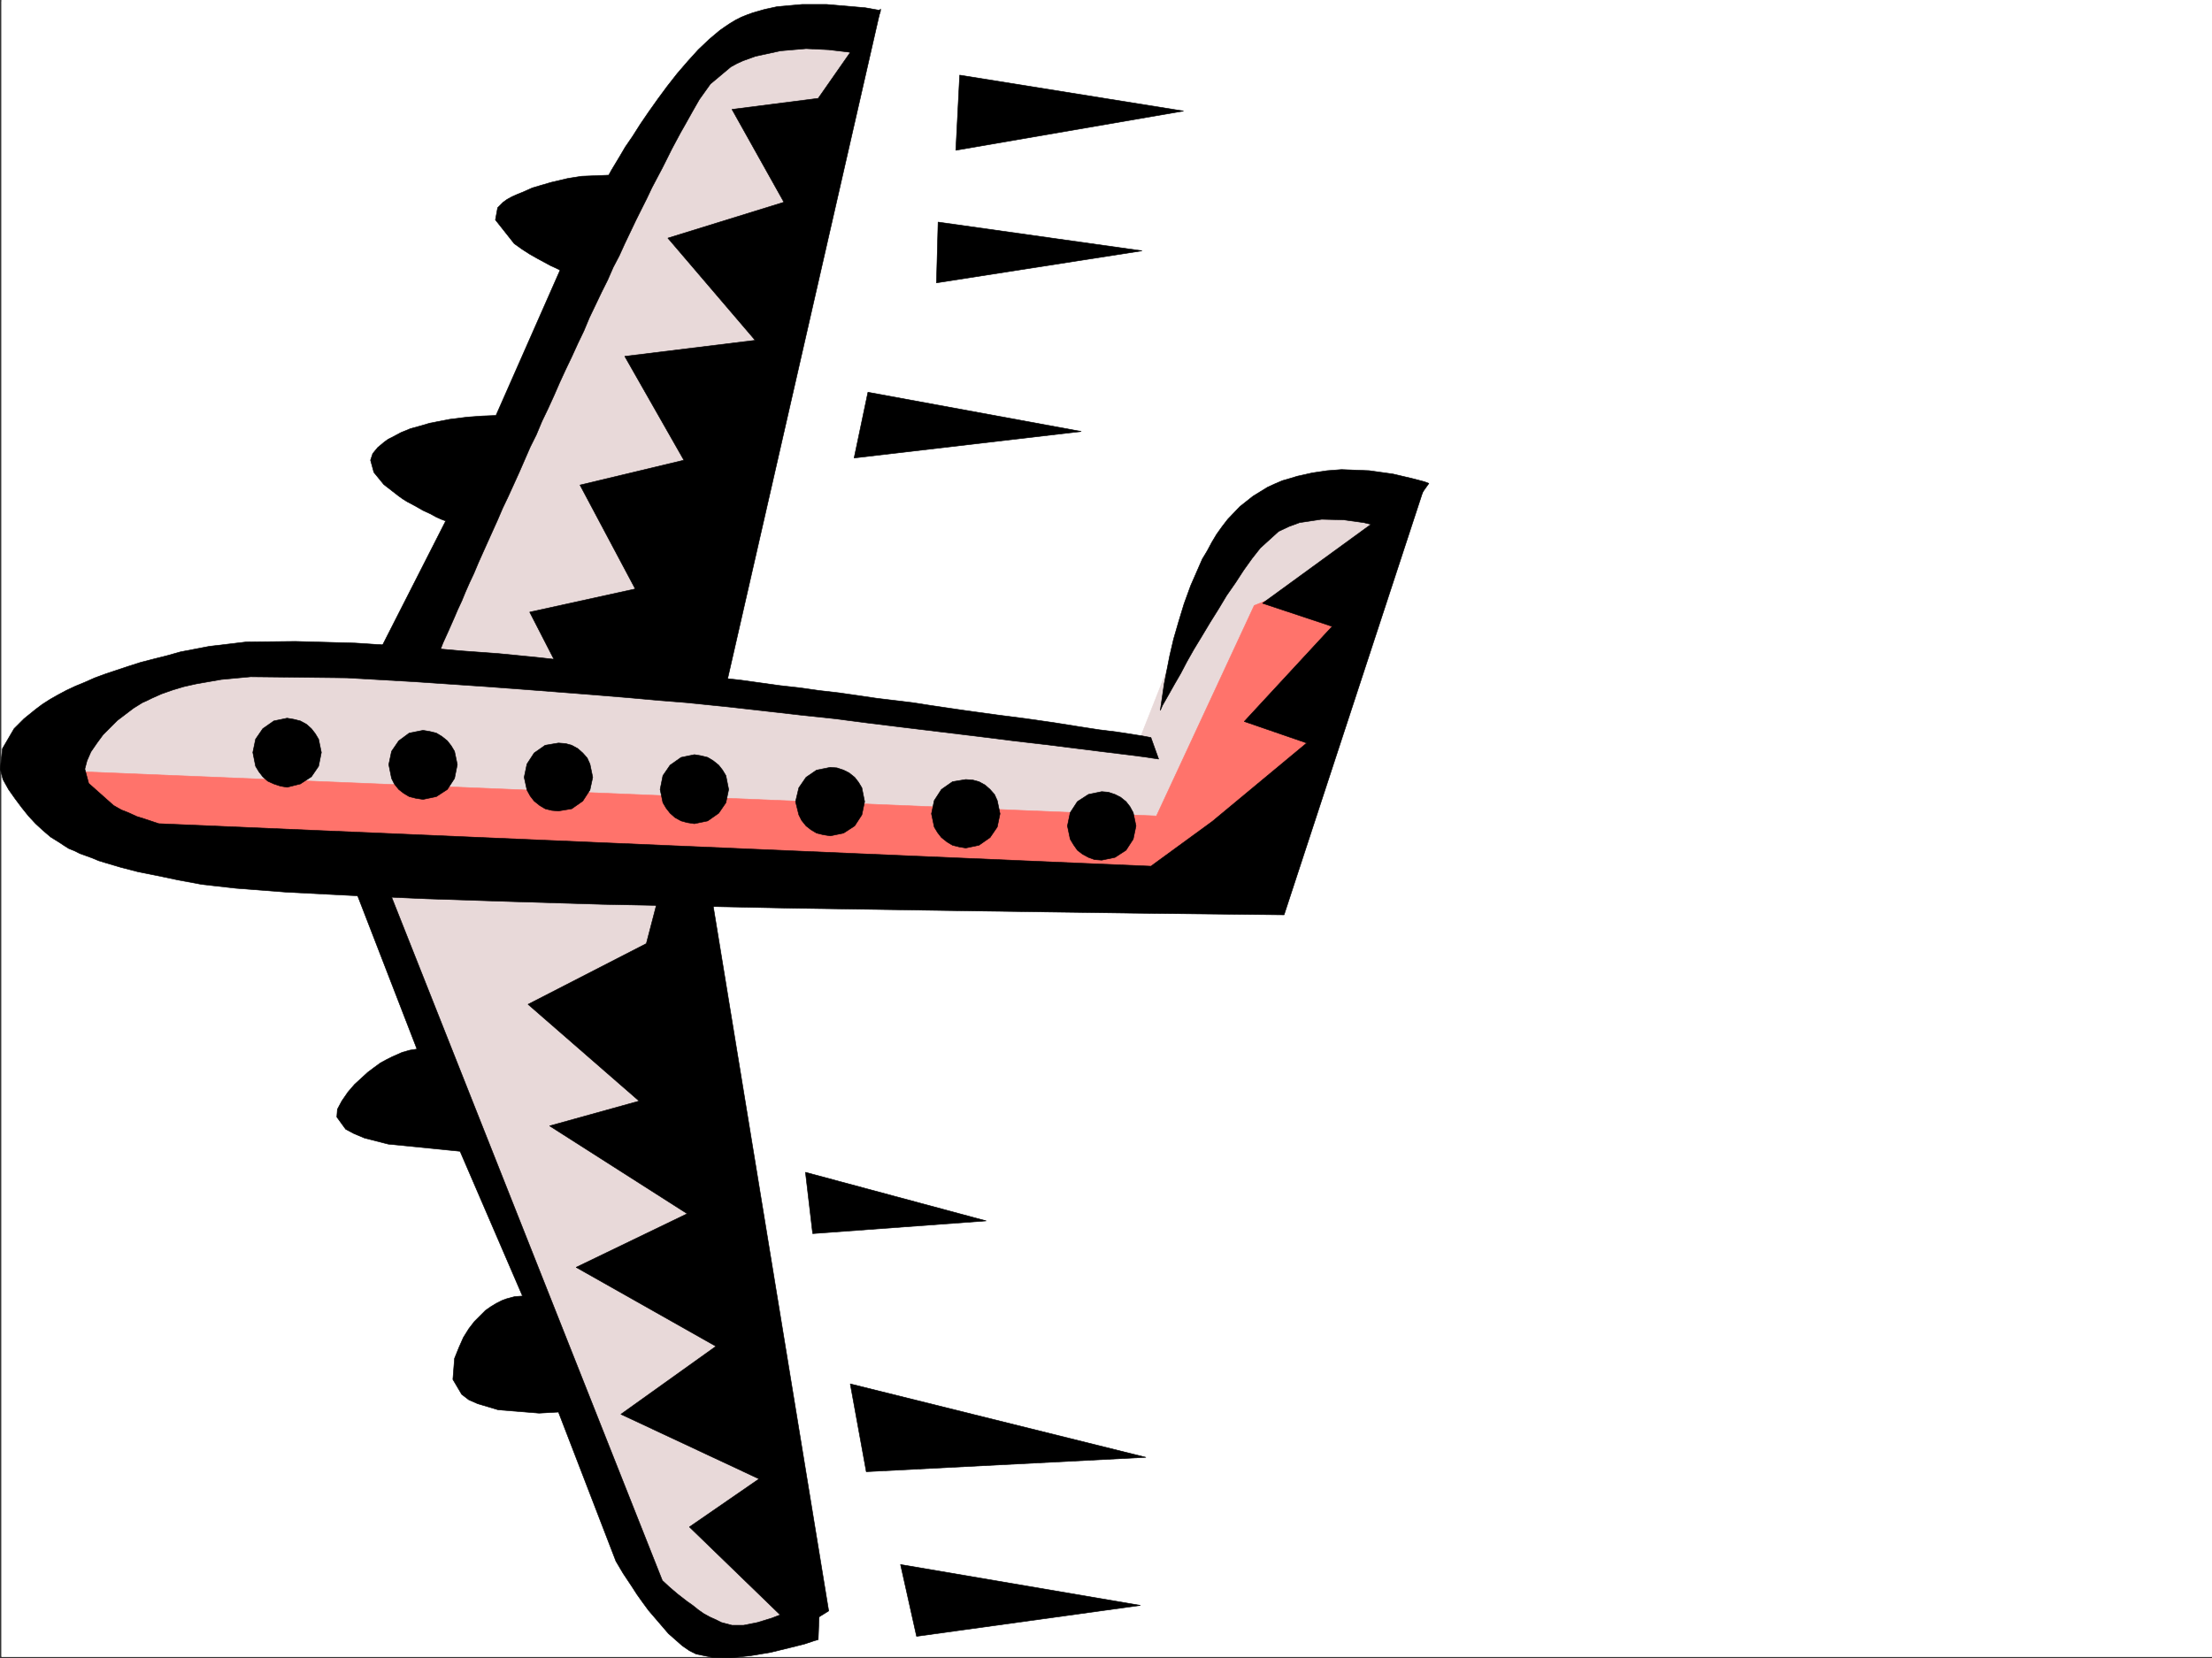
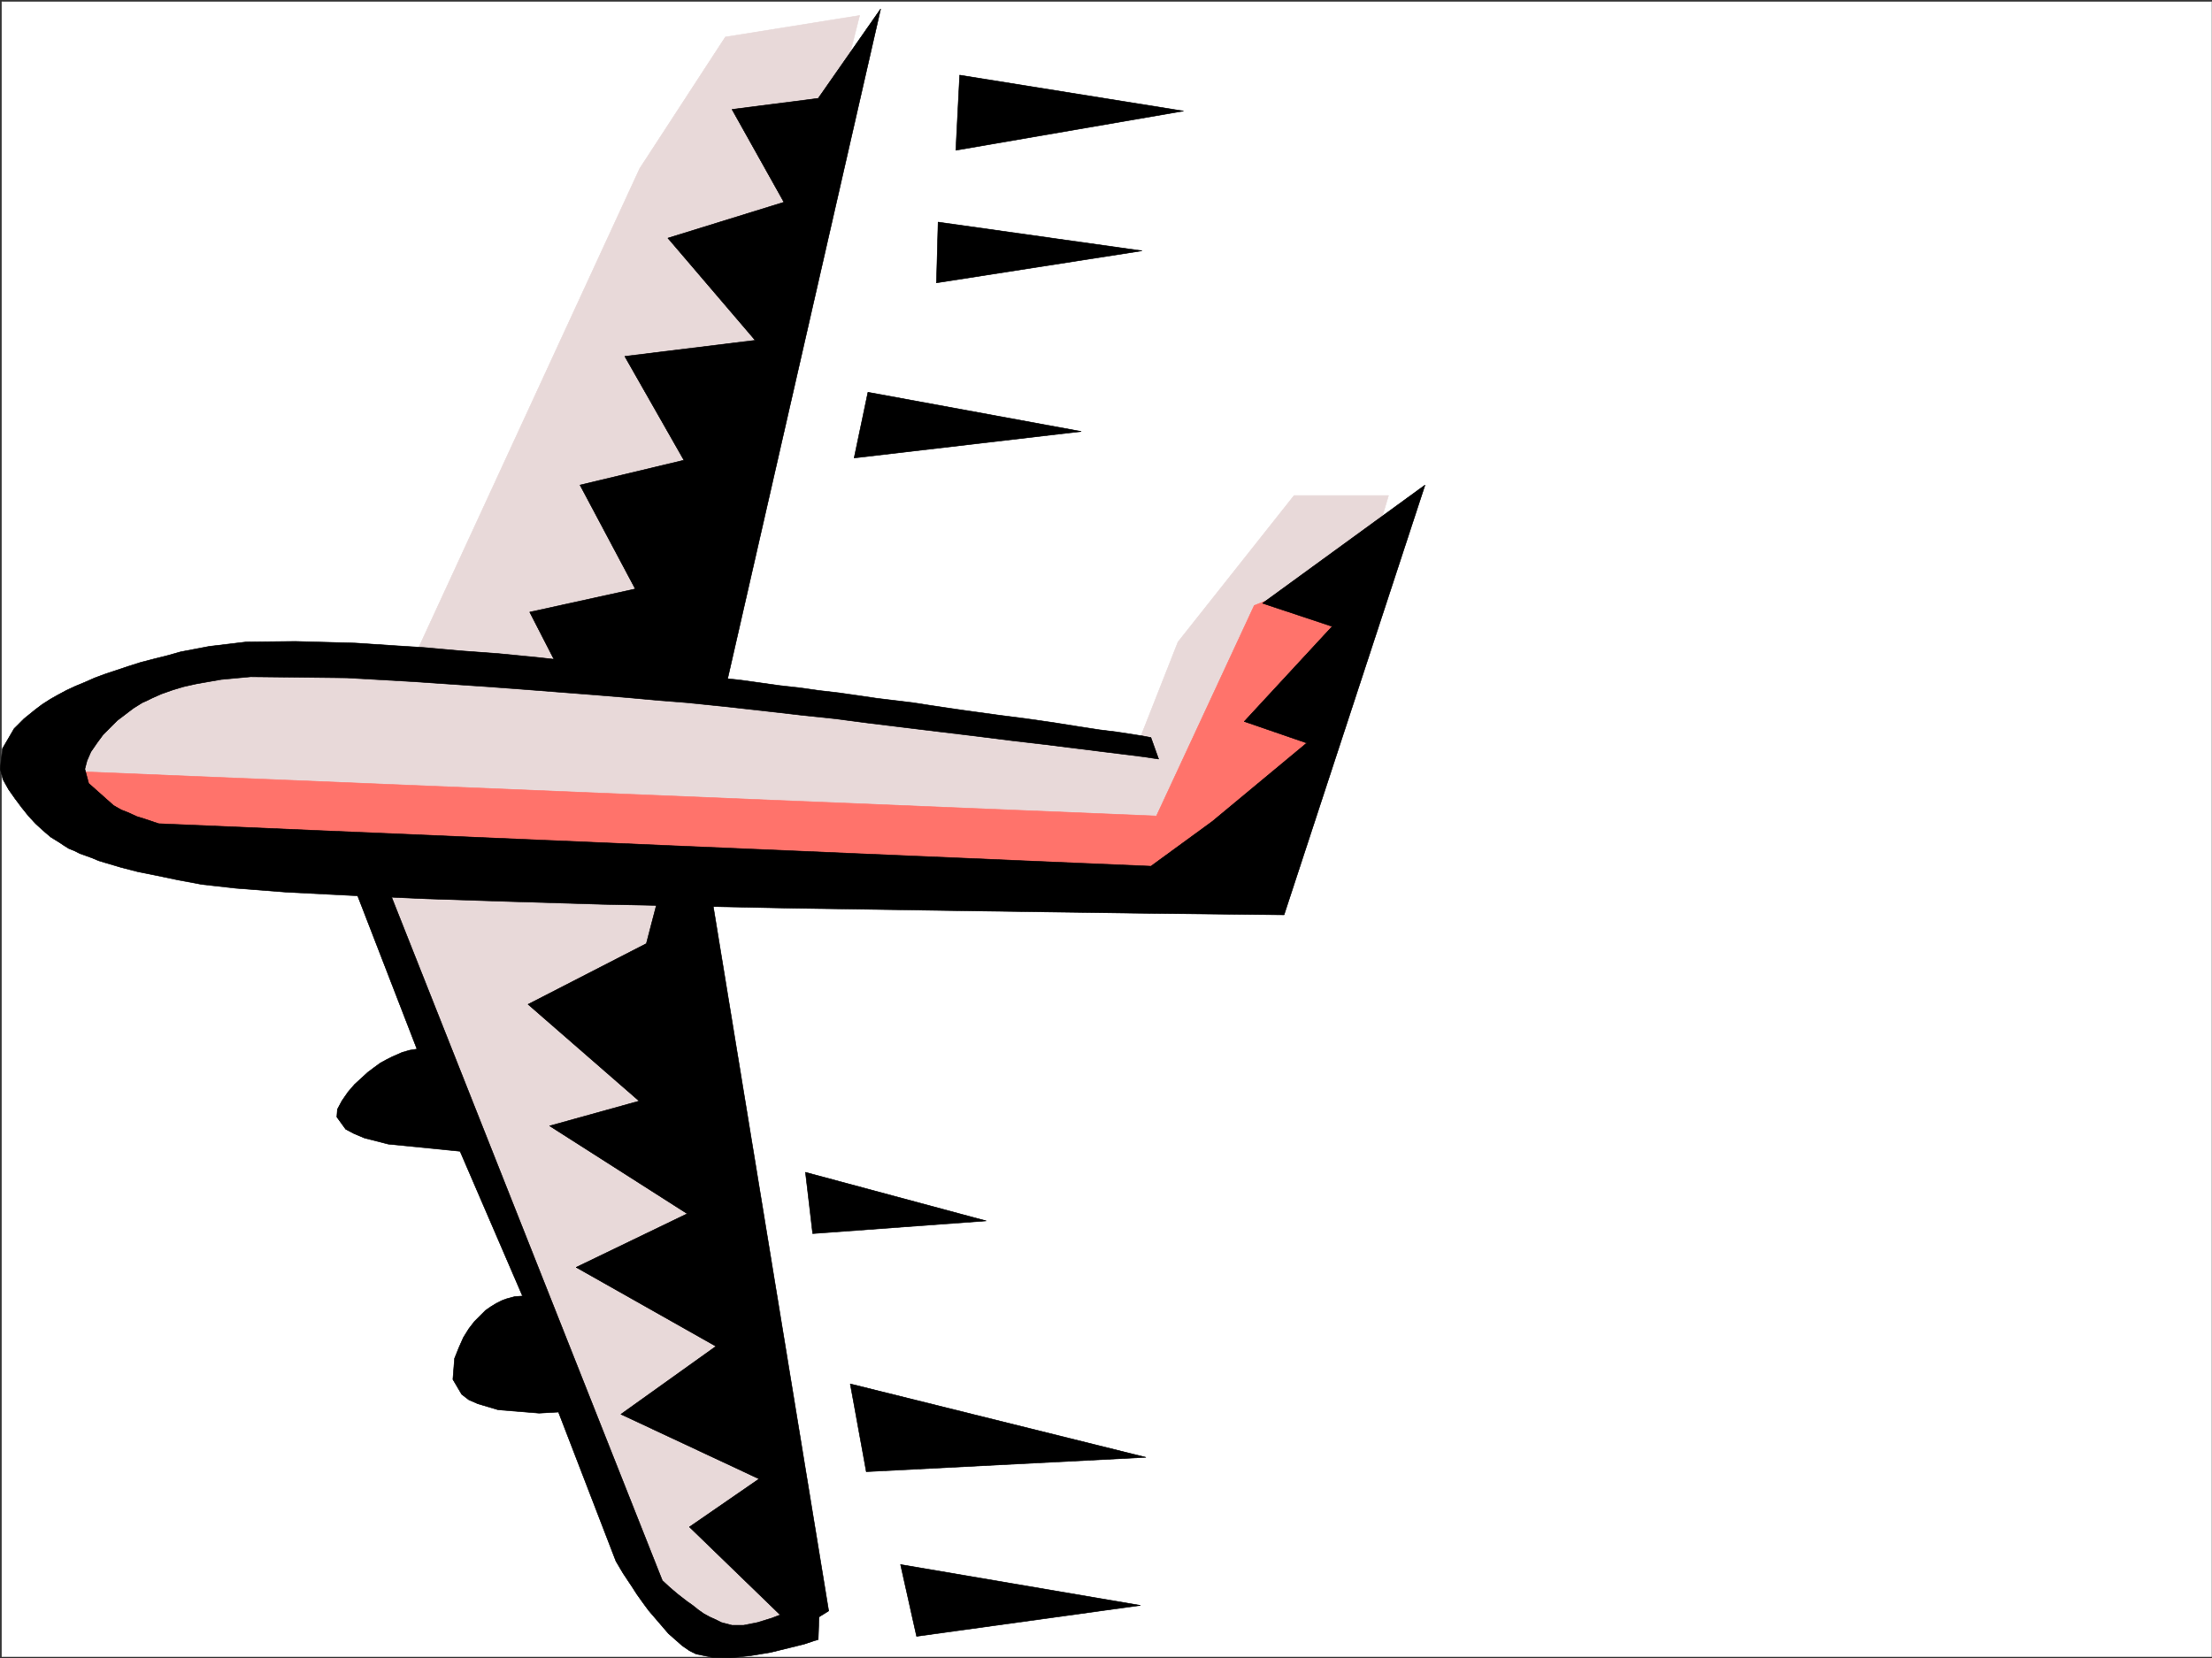
<svg xmlns="http://www.w3.org/2000/svg" width="2998.869" height="2248.153">
  <rect width="100%" height="100%" fill="#333333" stroke="none" />
  <defs>
    <clipPath id="a">
      <path d="M0 0h2997v2244.137H0Zm0 0" />
    </clipPath>
    <clipPath id="b">
      <path d="M454 1196h657v1050.09H454Zm0 0" />
    </clipPath>
  </defs>
-   <path fill="#fff" d="M1.854 2246.297h2997.015V0H1.854Zm0 0" />
  <g clip-path="url(#a)" transform="translate(1.854 2.16)">
    <path fill="#fff" fill-rule="evenodd" stroke="#fff" stroke-linecap="square" stroke-linejoin="bevel" stroke-miterlimit="10" stroke-width=".743" d="M.742 2244.137h2995.531V-2.16H.743Zm0 0" />
  </g>
  <path fill="#e8d9d9" fill-rule="evenodd" stroke="#e8d9d9" stroke-linecap="square" stroke-linejoin="bevel" stroke-miterlimit="10" stroke-width=".743" d="M1165.432 20.957 983.38 50.164 867.252 228.461 565.283 883.074l-331.918 20.254L63.28 986.453l41.211 132.59 369.38 53.918 409.847 1002.172 99.664 53.918 111.629-20.215-173.836-1014.918h803.973l157.34-522.063h-128.133l-157.336 198.512-53.961 137.043-609.137-74.875zm0 0" />
  <path fill="#ff736b" fill-rule="evenodd" stroke="#ff736b" stroke-linecap="square" stroke-linejoin="bevel" stroke-miterlimit="10" stroke-width=".743" d="m76.026 1044.871 1491.78 61.426 132.59-285.39 165.59-66.669-144.593 405.977-298.957 33.703-1151.614-33.703-170.085-62.168zm0 0" />
  <path fill-rule="evenodd" stroke="#000" stroke-linecap="square" stroke-linejoin="bevel" stroke-miterlimit="10" stroke-width=".743" d="m1560.303 999.945-12.004-2.27-33.707-5.238-23.965-2.972-29.21-4.496-33-5.278-36.716-5.242-40.43-5.238-43.476-5.98-45.71-6.727-23.966-3.754-24.714-3.012-24.75-2.972-25.454-3.75-26.234-3.754-26.238-3.012-26.196-3.715-26.98-3.012-26.977-3.753-26.98-3.754-27.723-2.97-27.722-3.01-55.442-6.727-55.445-5.98-54.7-6.024-53.921-5.98-53.215-5.24-51.688-3.753-49.46-4.496-47.196-2.973-45.707-3.011-80.937-2.227-66.668.742-50.203 5.98-19.473 3.755-19.469 3.714-18.73 5.278-17.985 4.496-17.246 4.46-16.5 5.278-15.719 5.238-15.714 5.239-14.274 5.242-13.449 5.98-12.746 5.239-12.746 5.984-11.223 6.02-10.52 5.984L57.3 954.98l-8.996 6.762-15.715 12.707-13.492 13.492-15.758 26.977-2.969 27.723 3.715 14.234 7.504 13.45 8.996 12.745 8.992 12.004 8.993 11.223 9.734 10.476 9.738 8.993 10.477 8.996 6.023 3.754 5.98 3.71 6.766 4.5 5.98 3.755 7.47 3.007 7.507 3.754 8.25 2.973 8.25 3.012 8.993 3.754 9.738 2.968 20.215 5.985 23.222 6.02 26.239 5.241 28.464 5.98 32.22 5.981 20.214 2.27 26.234 2.972 68.192 5.239 87.66 4.496 102.64 4.496 114.641 3.754 123.633 3.754 257.746 5.238 248.758 3.754 212.781 2.973 204.531 2.27 191.082-582.747-220.289 160.309 94.387 31.437-119.137 128.832 84.692 29.207-128.133 106.352-83.164 60.683-1344.926-57.672-20.215-6.722-9.734-3.012-9.734-4.496-11.262-4.496-10.48-5.984-33.704-29.95-5.238-19.472 2.973-11.262 5.238-11.965 8.25-12.004 8.25-11.219 9.734-9.738 9.739-9.734 21.738-16.5 5.98-3.715 5.985-3.754 6.765-3.012 5.98-2.972 13.49-6.02 14.976-5.238 15.015-4.496 16.461-3.715 34.485-6.024 39.687-3.714 130.398 1.488 91.376 5.238 98.925 6.727 50.203 3.754 48.68 3.75 47.977 3.754 44.925 3.714 41.993 3.754 37.457 3.012 58.418 5.98 59.937 6.766 38.984 4.457 42.696 4.496 46.453 6.024 48.719 5.98 49.422 5.984 49.46 5.98 47.977 6.024 44.926 5.239 41.953 5.238 35.973 4.496 30.734 3.754 23.223 2.973 20.215 3.011zm0 0" />
-   <path fill-rule="evenodd" stroke="#000" stroke-linecap="square" stroke-linejoin="bevel" stroke-miterlimit="10" stroke-width=".743" d="m1573.049 963.23 5.238-35.933 7.508-38.203 5.238-22.48 6.727-23.227 7.508-24.711 8.992-24.711 10.477-23.969 5.242-12.004 6.761-11.222 5.985-11.22 6.726-11.26 7.504-10.481 7.508-9.735 16.461-17.242 17.988-14.234 9.735-5.98 9.734-5.985 9.738-4.496 10.516-4.496 10.48-3.012 9.735-2.969 20.215-4.5 20.254-3.008 19.472-1.488 37.457 1.488 32.219 4.496 25.492 5.98 17.207 4.497 6.02 2.27-46.45 65.14-5.242-1.484-15.011-5.242-21.703-5.239-26.977-3.754-29.992-.742-29.95 4.496-14.23 5.239-14.234 6.726-24.75 22.48-11.223 14.235-11.258 15.719-11.222 17.242-12.004 17.242-11.223 18.692-11.262 17.984-11.218 18.73-10.48 17.243-9.735 17.203-8.25 15.757-8.25 14.235-6.727 11.965-9.777 17.242zM389.217 1067.352l17.988-4.497 14.973-9.734 9.738-14.234 3.754-18.727-3.754-17.988-4.5-7.469-5.238-6.762-6.723-5.984-8.25-4.496-8.996-2.23-8.992-1.524-17.984 3.754-14.977 10.48-9.734 14.23-3.754 17.99 3.754 18.726 4.496 7.468 5.238 6.766 6.727 5.98 8.25 3.754 8.992 2.973zm184.316 16.461 17.989-3.754 14.972-9.735 9.739-14.976 3.754-18.727-3.754-17.95-4.496-7.507-5.243-6.723-7.464-6.023-7.508-4.496-8.993-2.227-8.996-1.488-18.726 3.715-14.235 10.52-9.734 14.23-3.754 17.95 3.754 18.726 3.754 7.507 5.98 7.47 6.727 5.237 7.508 4.497 8.992 2.27zm183.575 15.718 17.988-2.972 14.976-10.477 9.735-14.976 3.754-17.243-3.754-17.988-3.754-8.25-5.98-6.723-6.766-5.984-8.211-4.496-8.25-2.266-9.738-.746-17.985 3.012-14.976 10.48-9.735 14.973-3.754 17.988 3.754 17.243 4.496 8.21 5.239 6.766 7.468 5.98 7.508 4.497 8.992 2.23zm184.32 17.242 17.984-3.753 14.977-10.477 9.734-14.234 3.754-17.985-3.754-18.73-4.496-7.469-5.238-6.723-7.508-6.023-7.469-4.496-8.992-2.227-8.992-1.488-17.988 3.715-14.973 10.52-9.738 14.19-3.754 18.731 3.754 17.985 4.457 7.507 5.281 6.727 6.723 5.98 8.25 4.496 8.25 2.27zm184.316 16.5 17.985-3.753 14.976-9.735 9.735-14.976 3.754-17.985-3.754-18.73-4.496-7.508-5.239-6.723-7.507-5.984-7.47-3.754-8.992-3.008-8.992-.746-18.73 3.754-14.23 9.738-9.778 14.23-4.457 18.731 4.457 17.985 3.754 7.468 6.023 7.508 6.727 5.238 7.504 4.496 8.996 2.231zm183.575 16.461 17.945-3.753 15.016-10.477 9.734-14.234 3.754-17.985-3.754-17.945-3.75-8.254-5.984-6.762-6.766-5.984-8.25-4.496-8.211-2.227-9.734-.742-17.985 2.969-15.015 10.48-9.735 15.016-3.754 17.945 3.754 17.984 4.496 7.508 5.239 6.727 7.507 5.98 7.508 4.496 8.992 2.27zm184.316 16.461 17.95-3.714 15.01-9.735 9.74-15.016 3.753-17.945-3.754-17.984-4.496-8.25-5.242-6.727-7.504-5.984-7.508-3.754-8.996-3.008-8.953-.742-17.984 3.75-15.016 9.738-9.734 14.977-3.754 17.984 3.754 17.945 4.496 7.508 5.238 7.508 6.766 5.238 8.25 4.497 8.21 2.972zM516.604 878.578l87.664-172.277-6.024-2.227-6.722-3.012-8.25-4.496-9.739-4.496-10.476-5.984-11.262-5.98-5.98-3.754-5.243-3.754-20.253-15.72-13.45-16.46-4.496-16.5 2.973-8.992 6.762-8.211 8.992-7.508 5.242-3.754 5.98-2.969 11.223-6.023 12.746-5.238 13.488-3.715 12.75-3.754 26.977-5.238 23.969-3.012 20.215-1.484 18.73-.747 86.918-197.023-5.98-2.973-6.727-3.011-8.25-4.496-9.738-5.239-10.516-5.98-10.48-6.727-10.477-7.508-25.496-32.218 3.012-16.461 7.508-7.508 5.238-3.754 6.726-3.71 6.766-3.013 7.465-3.011 13.492-5.98 12.746-3.755 12.746-3.715 22.485-5.28 18.726-2.97 36.715-1.488 3.715-6.762 11.262-18.73 7.468-12.707 9.774-14.234 10.48-16.5 11.219-16.461 12.75-17.985 12.746-17.242 13.488-17.203 14.23-16.504 14.235-15.715 14.977-14.234 14.23-11.965 7.508-5.238 6.727-4.496 7.504-4.497 7.507-3.753 7.47-3.012 8.25-2.973 15.718-4.496 17.242-3.754 33.707-3.008h33l52.434 4.496 20.996 3.754-21.742 60.68-5.98-1.523-17.243-2.973-25.496-3.008-30.692-1.488-34.488 2.973-34.445 7.507-16.5 5.98-8.25 3.755-8.25 4.496-27.723 23.226-14.976 20.957-8.993 15.72-10.476 18.73-5.985 10.515-6.02 11.223-5.983 11.223-5.98 12.003-6.767 13.489-6.726 12.707-7.504 14.234-6.727 14.23-7.507 14.977-7.47 14.973-7.507 15.758-7.504 15.718-7.469 16.461-8.25 15.758-7.507 17.203-8.25 16.5-8.211 17.207-8.25 17.243-7.508 17.984-8.25 17.203-8.211 17.988-8.25 17.242-8.25 17.946-7.508 17.246-8.21 17.984-8.25 17.203-7.509 17.989-8.21 16.46-15.016 34.485-7.465 16.46-7.508 16.5-7.508 15.72-6.726 15.718-6.762 14.977-6.727 14.973-6.726 14.976-6.02 13.488-5.984 14.235-5.98 12.746-5.278 11.965-5.242 12.746-5.238 11.223-4.496 10.515-8.25 18.73-7.47 16.462-5.237 13.488-4.497 9.738-3.753 7.469zm0 0" />
  <path fill-rule="evenodd" stroke="#000" stroke-linecap="square" stroke-linejoin="bevel" stroke-miterlimit="10" stroke-width=".743" d="M1193.936 12.004 982.639 937.03l-221.031-22.48-43.48-84.653 143.105-31.437-74.914-140.836 140.875-33.707-80.192-140.797 176.848-21.742-118.395-138.57 157.336-48.68-70.418-125.824 116.871-14.973ZM1176.69 531.8l-18.727 89.145 307.95-35.968zm95.132-230.69-2.23 82.382 278.707-43.437zm29.247-199.255-5.239 101.895 308.692-53.215zm0 0" />
  <path fill-rule="evenodd" d="m524.072 1199.156 373.875 943.758 9.735 8.992 10.52 8.996 13.488 10.477 7.468 5.238 7.508 6.024 7.508 5.238 8.211 4.496 8.25 3.715 7.508 3.754 14.23 3.754h15.719l18.73-3.754 19.508-5.98 9.738-3.755 9.735-3.754 8.992-4.496 8.996-3.714 7.465-3.012 6.766-3.754 9.738-4.496 3.75-2.227-2.266 58.414-5.238 1.485-13.492 4.496-20.957 5.242-24.75 6.02-26.98 4.496-27.72 2.972-24.71-.742-21.743-4.496-8.992-4.496-9.734-6.727-18.73-16.5-17.985-20.957-8.996-10.48-8.25-11.262-7.465-10.476-6.765-10.48-11.965-17.985-9.735-16.461-77.93-202.227-26.234 1.485-55.445-4.497-27.719-8.25-12.004-5.238-9.738-7.469-11.965-20.253 2.23-28.465 6.02-14.973 5.985-13.492 7.468-11.965 7.504-9.734 14.977-14.977 7.508-5.238 7.507-4.496 7.47-3.754 6.019-2.23 11.222-3.009 10.477-.746-84.649-196.242-97.398-9.734-32.219-8.25-14.234-5.985-11.258-5.98-11.965-16.5.742-10.48 5.98-11.22 8.25-12.003 8.997-10.48 17.984-16.5 8.993-6.727 8.21-5.98 8.25-4.497 7.508-3.754 13.489-5.984 10.48-3.008 9.734-1.488-84.648-218.723zm0 0" />
  <g clip-path="url(#b)" transform="translate(1.854 2.16)">
    <path fill="none" stroke="#000" stroke-linecap="square" stroke-linejoin="bevel" stroke-miterlimit="10" stroke-width=".743" d="m522.219 1196.996 373.875 943.758 9.734 8.992 10.52 8.996 13.488 10.477 7.469 5.238 7.508 6.023 7.507 5.239 8.211 4.496 8.25 3.715 7.508 3.754 14.23 3.753h15.72l18.73-3.753 19.508-5.98 9.738-3.755 9.734-3.754 8.992-4.496 8.997-3.715 7.464-3.011 6.766-3.754 9.738-4.496 3.75-2.227-2.265 58.414-5.239 1.485-13.492 4.496-20.957 5.242-24.75 6.02-26.98 4.495-27.72 2.973-24.71-.742-21.742-4.496-8.992-4.496-9.735-6.727-18.73-16.5-17.985-20.957-8.996-10.48-8.25-11.262-7.465-10.477-6.765-10.48-11.965-17.984-9.734-16.461-77.93-202.227-26.234 1.484-55.446-4.496-27.719-8.25-12.003-5.238-9.739-7.469-11.965-20.254 2.23-28.464 6.02-14.973 5.985-13.492 7.469-11.965 7.503-9.735 14.977-14.976 7.508-5.238 7.508-4.496 7.468-3.754 6.02-2.23 11.223-3.009 10.476-.746-84.648-196.242-97.399-9.734-32.218-8.25-14.235-5.985-11.258-5.98-11.965-16.5.743-10.48 5.98-11.22 8.25-12.003 8.996-10.48 17.985-16.5 8.992-6.727 8.21-5.98 8.25-4.497 7.509-3.754 13.488-5.984 10.48-3.008 9.735-1.488-84.649-218.723zm0 0" />
  </g>
  <path fill-rule="evenodd" stroke="#000" stroke-linecap="square" stroke-linejoin="bevel" stroke-miterlimit="10" stroke-width=".743" d="m960.897 1191.691 162.578 992.434-43.438 26.941-145.375-140.8 94.426-65.141-187.328-87.66 128.875-92.121-189.559-107.094 150.614-72.687-186.586-119.06 121.406-33.702-150.613-131.106 160.351-82.382 21.7-83.125zm131.105 397.723 9.774 83.129 235.265-17.246zm60.723 286.879 21.699 119.059 379.152-19.473zm68.148 244.922 21.742 97.36 303.454-41.958zm0 0" />
</svg>